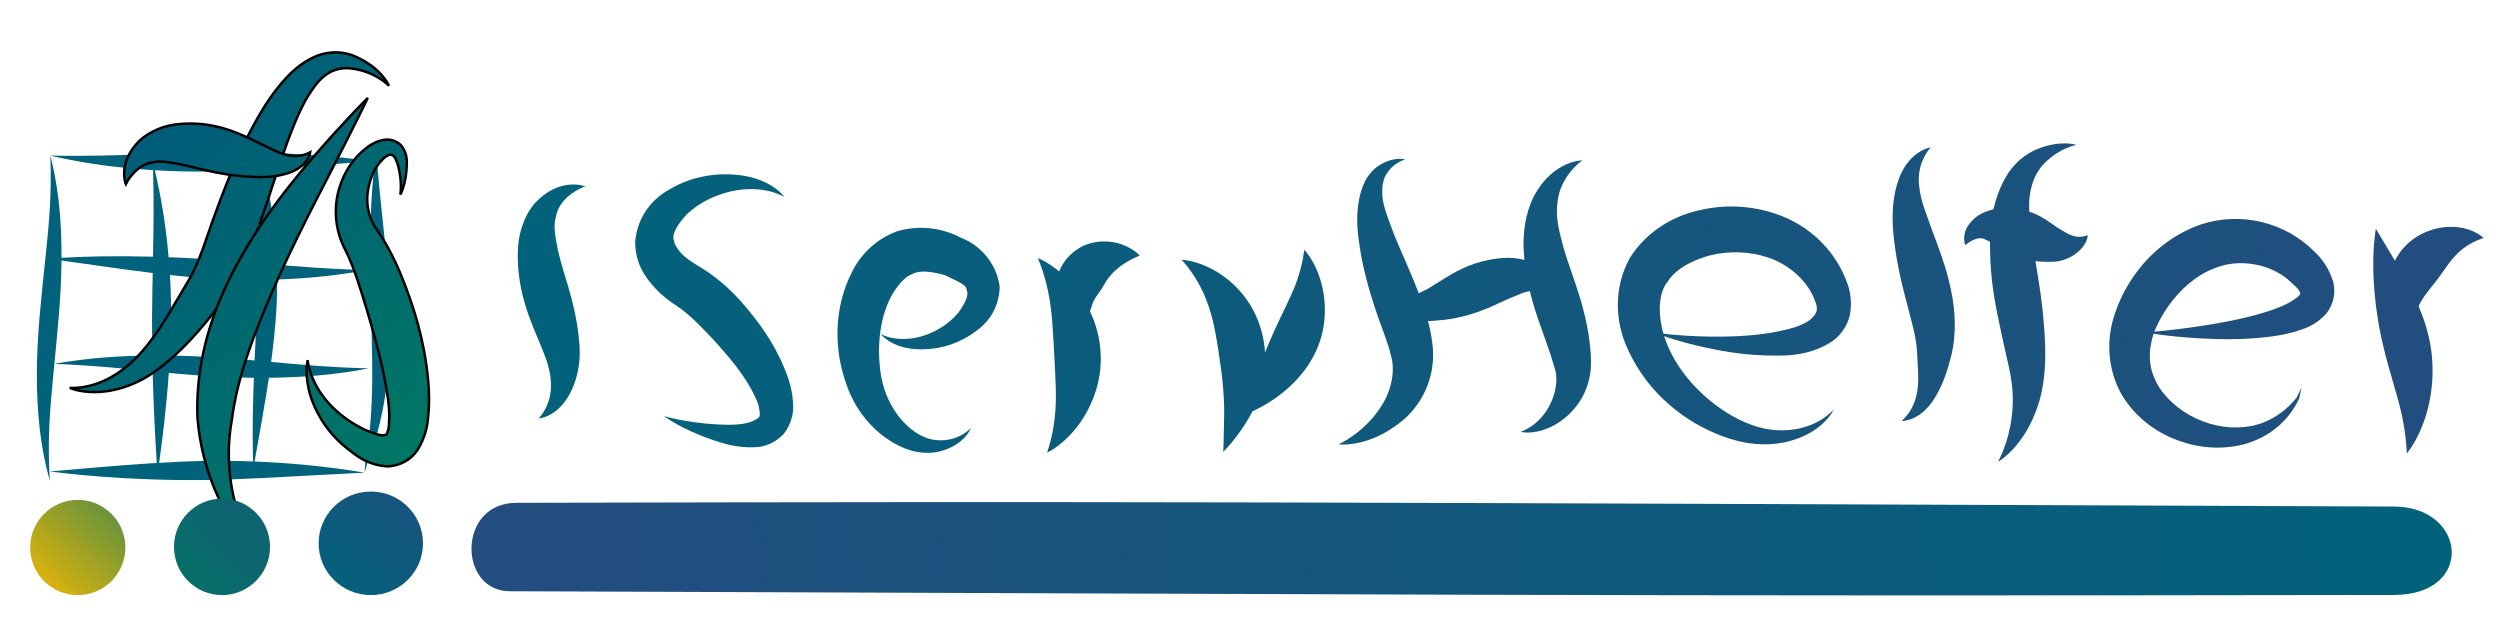
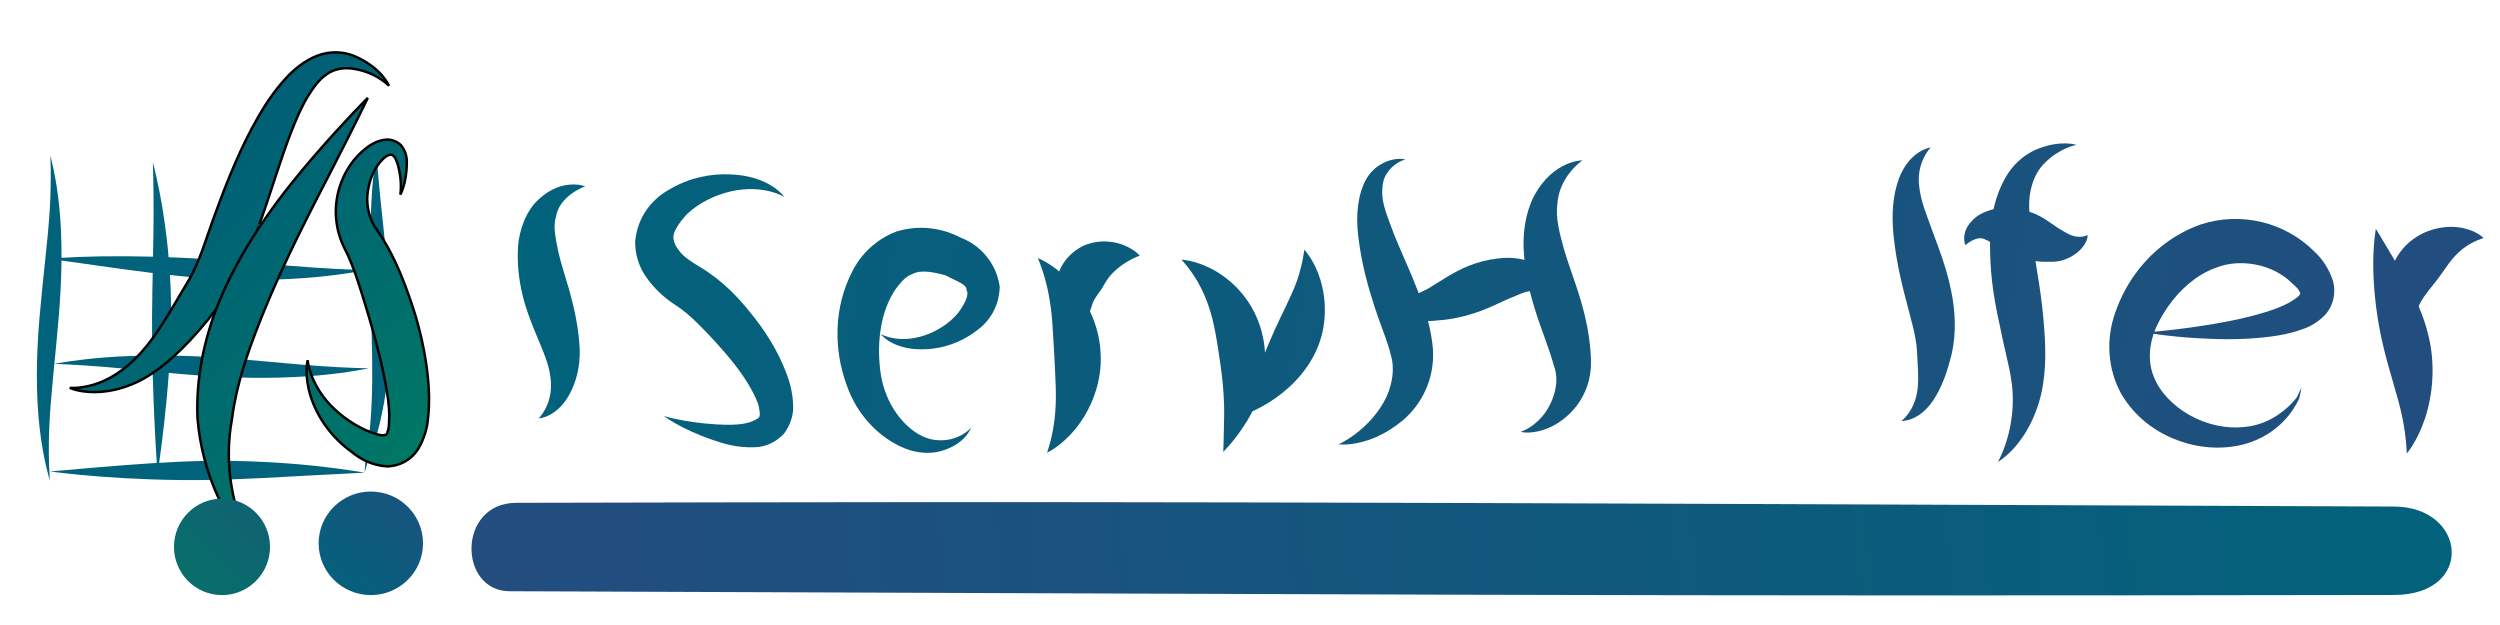
<svg xmlns="http://www.w3.org/2000/svg" xmlns:xlink="http://www.w3.org/1999/xlink" width="200mm" height="50mm" viewBox="0 0 200 50" version="1.1" id="svg8">
  <defs id="defs2">
    <linearGradient id="linearGradient7278">
      <stop style="stop-color:#fabb00;stop-opacity:1" offset="0" id="stop7274" />
      <stop style="stop-color:#007665;stop-opacity:1" offset="1" id="stop7276" />
    </linearGradient>
    <linearGradient id="linearGradient7272">
      <stop style="stop-color:#007665;stop-opacity:1" offset="0" id="stop7268" />
      <stop style="stop-color:#214e7f;stop-opacity:1" offset="1" id="stop7270" />
    </linearGradient>
    <linearGradient id="linearGradient7260">
      <stop style="stop-color:#00637b;stop-opacity:1" offset="0" id="stop7256" />
      <stop style="stop-color:#224d7f;stop-opacity:1" offset="1" id="stop7258" />
    </linearGradient>
    <linearGradient id="linearGradient7252">
      <stop style="stop-color:#244c7f;stop-opacity:1" offset="0" id="stop7248" />
      <stop style="stop-color:#00637b;stop-opacity:1" offset="1" id="stop7250" />
    </linearGradient>
    <linearGradient id="linearGradient7246">
      <stop style="stop-color:#00637b;stop-opacity:1" offset="0" id="stop7242" />
      <stop style="stop-color:#244c7f;stop-opacity:1" offset="1" id="stop7244" />
    </linearGradient>
    <linearGradient id="linearGradient7240">
      <stop style="stop-color:#00637b;stop-opacity:1" offset="0" id="stop7236" />
      <stop style="stop-color:#244c7f;stop-opacity:1" offset="1" id="stop7238" />
    </linearGradient>
    <linearGradient id="linearGradient7234">
      <stop style="stop-color:#00637b;stop-opacity:1" offset="0" id="stop7230" />
      <stop style="stop-color:#244c7f;stop-opacity:1" offset="1" id="stop7232" />
    </linearGradient>
    <linearGradient id="linearGradient7228">
      <stop style="stop-color:#00637b;stop-opacity:1" offset="0" id="stop7224" />
      <stop style="stop-color:#244c7f;stop-opacity:1" offset="1" id="stop7226" />
    </linearGradient>
    <linearGradient id="linearGradient7222">
      <stop style="stop-color:#00637b;stop-opacity:1" offset="0" id="stop7218" />
      <stop style="stop-color:#244c7f;stop-opacity:1" offset="1" id="stop7220" />
    </linearGradient>
    <linearGradient id="linearGradient7216">
      <stop style="stop-color:#00637b;stop-opacity:1" offset="0" id="stop7212" />
      <stop style="stop-color:#244c7f;stop-opacity:1" offset="1" id="stop7214" />
    </linearGradient>
    <linearGradient id="linearGradient7210">
      <stop style="stop-color:#00637b;stop-opacity:1" offset="0" id="stop7206" />
      <stop style="stop-color:#244c7f;stop-opacity:1" offset="1" id="stop7208" />
    </linearGradient>
    <linearGradient id="linearGradient7204">
      <stop style="stop-color:#00637b;stop-opacity:1" offset="0" id="stop7200" />
      <stop style="stop-color:#244c7f;stop-opacity:1" offset="1" id="stop7202" />
    </linearGradient>
    <linearGradient id="linearGradient7198">
      <stop style="stop-color:#00637b;stop-opacity:1" offset="0" id="stop7194" />
      <stop style="stop-color:#244c7f;stop-opacity:1" offset="1" id="stop7196" />
    </linearGradient>
    <linearGradient id="linearGradient7192">
      <stop style="stop-color:#00637b;stop-opacity:1" offset="0" id="stop7188" />
      <stop style="stop-color:#244c7f;stop-opacity:1" offset="1" id="stop7190" />
    </linearGradient>
    <linearGradient id="linearGradient7186">
      <stop style="stop-color:#00637b;stop-opacity:1" offset="0" id="stop7182" />
      <stop style="stop-color:#244c7f;stop-opacity:1" offset="1" id="stop7184" />
    </linearGradient>
    <linearGradient id="linearGradient7180">
      <stop style="stop-color:#00637b;stop-opacity:1" offset="0" id="stop7176" />
      <stop style="stop-color:#244c7f;stop-opacity:1" offset="1" id="stop7178" />
    </linearGradient>
    <linearGradient id="linearGradient7174">
      <stop style="stop-color:#00637b;stop-opacity:1" offset="0" id="stop7170" />
      <stop style="stop-color:#244c7f;stop-opacity:1" offset="1" id="stop7172" />
    </linearGradient>
    <linearGradient id="linearGradient7168">
      <stop style="stop-color:#00637b;stop-opacity:1" offset="0" id="stop7164" />
      <stop style="stop-color:#244c7f;stop-opacity:1" offset="1" id="stop7166" />
    </linearGradient>
    <linearGradient id="linearGradient7162">
      <stop style="stop-color:#00637b;stop-opacity:1" offset="0" id="stop7158" />
      <stop style="stop-color:#244c7f;stop-opacity:1" offset="1" id="stop7160" />
    </linearGradient>
    <linearGradient id="linearGradient7156">
      <stop style="stop-color:#00637b;stop-opacity:1" offset="0" id="stop7152" />
      <stop style="stop-color:#244c7f;stop-opacity:1" offset="1" id="stop7154" />
    </linearGradient>
    <linearGradient id="linearGradient7116">
      <stop style="stop-color:#00637b;stop-opacity:1" offset="0" id="stop7112" />
      <stop style="stop-color:#244c7f;stop-opacity:1" offset="1" id="stop7114" />
    </linearGradient>
    <linearGradient id="linearGradient4110">
      <stop style="stop-color:#00637b;stop-opacity:1" offset="0" id="stop4106" />
      <stop style="stop-color:#00637b;stop-opacity:1" offset="1" id="stop4108" />
    </linearGradient>
    <linearGradient id="linearGradient4104">
      <stop style="stop-color:#00637b;stop-opacity:1" offset="0" id="stop4100" />
      <stop style="stop-color:#00637b;stop-opacity:1" offset="1" id="stop4102" />
    </linearGradient>
    <linearGradient id="linearGradient4098">
      <stop style="stop-color:#00637b;stop-opacity:1" offset="0" id="stop4094" />
      <stop style="stop-color:#00637b;stop-opacity:1" offset="1" id="stop4096" />
    </linearGradient>
    <linearGradient id="linearGradient4092">
      <stop style="stop-color:#00637b;stop-opacity:1" offset="0" id="stop4088" />
      <stop style="stop-color:#00637b;stop-opacity:1" offset="1" id="stop4090" />
    </linearGradient>
    <linearGradient id="linearGradient4086">
      <stop style="stop-color:#00637b;stop-opacity:1" offset="0" id="stop4082" />
      <stop style="stop-color:#00637b;stop-opacity:1" offset="1" id="stop4084" />
    </linearGradient>
    <linearGradient id="linearGradient4080">
      <stop style="stop-color:#00637b;stop-opacity:1" offset="0" id="stop4076" />
      <stop style="stop-color:#00637b;stop-opacity:1" offset="1" id="stop4078" />
    </linearGradient>
    <linearGradient id="linearGradient4074">
      <stop style="stop-color:#00637b;stop-opacity:1" offset="0" id="stop4070" />
      <stop style="stop-color:#00637b;stop-opacity:1" offset="1" id="stop4072" />
    </linearGradient>
    <linearGradient id="linearGradient4052">
      <stop style="stop-color:#00637b;stop-opacity:1" offset="0" id="stop4048" />
      <stop style="stop-color:#00637b;stop-opacity:1" offset="1" id="stop4050" />
    </linearGradient>
    <linearGradient id="linearGradient4046">
      <stop style="stop-color:#005182;stop-opacity:1" offset="0" id="stop4042" />
      <stop style="stop-color:#007b61;stop-opacity:1" offset="1" id="stop4044" />
    </linearGradient>
    <linearGradient id="linearGradient4040">
      <stop style="stop-color:#005182;stop-opacity:1" offset="0" id="stop4036" />
      <stop style="stop-color:#007b61;stop-opacity:1" offset="1" id="stop4038" />
    </linearGradient>
    <linearGradient id="linearGradient4034">
      <stop style="stop-color:#005182;stop-opacity:1" offset="0" id="stop4030" />
      <stop style="stop-color:#007b61;stop-opacity:1" offset="1" id="stop4032" />
    </linearGradient>
    <linearGradient id="linearGradient3628">
      <stop style="stop-color:#005182;stop-opacity:1" offset="0" id="stop3624" />
      <stop style="stop-color:#007b61;stop-opacity:1" offset="1" id="stop3626" />
    </linearGradient>
    <linearGradient xlink:href="#linearGradient3628" id="linearGradient3630" x1="5.125" y1="125.943" x2="41.093" y2="162.911" gradientUnits="userSpaceOnUse" gradientTransform="translate(-3.368,-123.479)" />
    <linearGradient xlink:href="#linearGradient4046" id="linearGradient3632" x1="5.125" y1="125.943" x2="41.093" y2="162.911" gradientUnits="userSpaceOnUse" gradientTransform="translate(-3.368,-123.479)" />
    <linearGradient xlink:href="#linearGradient4040" id="linearGradient3634" x1="5.125" y1="125.943" x2="41.093" y2="162.911" gradientUnits="userSpaceOnUse" gradientTransform="translate(-3.368,-123.479)" />
    <linearGradient xlink:href="#linearGradient4034" id="linearGradient3636" x1="5.125" y1="125.943" x2="41.093" y2="162.911" gradientUnits="userSpaceOnUse" gradientTransform="translate(-3.368,-123.479)" />
    <linearGradient xlink:href="#linearGradient4052" id="linearGradient4054" x1="38.629" y1="130.969" x2="3.572" y2="166.423" gradientUnits="userSpaceOnUse" gradientTransform="translate(-3.368,-123.479)" />
    <linearGradient xlink:href="#linearGradient4110" id="linearGradient4056" x1="38.629" y1="130.969" x2="3.572" y2="166.423" gradientUnits="userSpaceOnUse" gradientTransform="translate(-3.368,-123.479)" />
    <linearGradient xlink:href="#linearGradient4104" id="linearGradient4058" x1="38.629" y1="130.969" x2="3.572" y2="166.423" gradientUnits="userSpaceOnUse" gradientTransform="translate(-3.368,-123.479)" />
    <linearGradient xlink:href="#linearGradient4098" id="linearGradient4060" x1="38.629" y1="130.969" x2="3.572" y2="166.423" gradientUnits="userSpaceOnUse" gradientTransform="translate(-3.368,-123.479)" />
    <linearGradient xlink:href="#linearGradient4092" id="linearGradient4062" x1="38.629" y1="130.969" x2="3.572" y2="166.423" gradientUnits="userSpaceOnUse" gradientTransform="translate(-3.368,-123.479)" />
    <linearGradient xlink:href="#linearGradient4086" id="linearGradient4064" x1="38.629" y1="130.969" x2="3.572" y2="166.423" gradientUnits="userSpaceOnUse" gradientTransform="translate(-3.368,-123.479)" />
    <linearGradient xlink:href="#linearGradient4080" id="linearGradient4066" x1="38.629" y1="130.969" x2="3.572" y2="166.423" gradientUnits="userSpaceOnUse" gradientTransform="translate(-3.368,-123.479)" />
    <linearGradient xlink:href="#linearGradient4074" id="linearGradient4068" x1="38.629" y1="130.969" x2="3.572" y2="166.423" gradientUnits="userSpaceOnUse" gradientTransform="translate(-3.368,-123.479)" />
    <filter style="color-interpolation-filters:sRGB" id="filter7080" x="-0.025" width="1.049" y="-0.331" height="1.662">
      <feGaussianBlur stdDeviation="0.261" id="feGaussianBlur7082" />
    </filter>
    <filter style="color-interpolation-filters:sRGB" id="filter7084" x="-0.317" width="1.635" y="-0.024" height="1.048">
      <feGaussianBlur stdDeviation="0.261" id="feGaussianBlur7086" />
    </filter>
    <filter style="color-interpolation-filters:sRGB" id="filter7088" x="-0.024" width="1.049" y="-0.405" height="1.81">
      <feGaussianBlur stdDeviation="0.261" id="feGaussianBlur7090" />
    </filter>
    <filter style="color-interpolation-filters:sRGB" id="filter7092" x="-0.409" width="1.817" y="-0.025" height="1.05">
      <feGaussianBlur stdDeviation="0.261" id="feGaussianBlur7094" />
    </filter>
    <filter style="color-interpolation-filters:sRGB" id="filter7096" x="-0.025" width="1.05" y="-0.35" height="1.7">
      <feGaussianBlur stdDeviation="0.261" id="feGaussianBlur7098" />
    </filter>
    <filter style="color-interpolation-filters:sRGB" id="filter7100" x="-0.319" width="1.638" y="-0.025" height="1.049">
      <feGaussianBlur stdDeviation="0.261" id="feGaussianBlur7102" />
    </filter>
    <filter style="color-interpolation-filters:sRGB" id="filter7104" x="-0.267" width="1.534" y="-0.024" height="1.049">
      <feGaussianBlur stdDeviation="0.261" id="feGaussianBlur7106" />
    </filter>
    <filter style="color-interpolation-filters:sRGB" id="filter7108" x="-0.025" width="1.05" y="-0.408" height="1.816">
      <feGaussianBlur stdDeviation="0.261" id="feGaussianBlur7110" />
    </filter>
    <linearGradient xlink:href="#linearGradient7116" id="linearGradient7118" x1="40.411" y1="134.33" x2="207.668" y2="160.335" gradientUnits="userSpaceOnUse" gradientTransform="translate(-3.368,-123.479)" />
    <linearGradient xlink:href="#linearGradient7246" id="linearGradient7120" x1="40.411" y1="134.33" x2="207.668" y2="160.335" gradientUnits="userSpaceOnUse" gradientTransform="translate(-3.368,-123.479)" />
    <linearGradient xlink:href="#linearGradient7240" id="linearGradient7122" x1="40.411" y1="134.33" x2="207.668" y2="160.335" gradientUnits="userSpaceOnUse" gradientTransform="translate(-3.368,-123.479)" />
    <linearGradient xlink:href="#linearGradient7234" id="linearGradient7124" x1="40.411" y1="134.33" x2="207.668" y2="160.335" gradientUnits="userSpaceOnUse" gradientTransform="translate(-3.368,-123.479)" />
    <linearGradient xlink:href="#linearGradient7228" id="linearGradient7126" x1="40.411" y1="134.33" x2="207.668" y2="160.335" gradientUnits="userSpaceOnUse" gradientTransform="translate(-3.368,-123.479)" />
    <linearGradient xlink:href="#linearGradient7222" id="linearGradient7128" x1="40.411" y1="134.33" x2="207.668" y2="160.335" gradientUnits="userSpaceOnUse" gradientTransform="translate(-3.368,-123.479)" />
    <linearGradient xlink:href="#linearGradient7216" id="linearGradient7130" x1="40.411" y1="134.33" x2="207.668" y2="160.335" gradientUnits="userSpaceOnUse" gradientTransform="translate(-3.368,-123.479)" />
    <linearGradient xlink:href="#linearGradient7210" id="linearGradient7132" x1="40.411" y1="134.33" x2="207.668" y2="160.335" gradientUnits="userSpaceOnUse" gradientTransform="translate(-3.368,-123.479)" />
    <linearGradient xlink:href="#linearGradient7204" id="linearGradient7134" x1="40.411" y1="134.33" x2="207.668" y2="160.335" gradientUnits="userSpaceOnUse" gradientTransform="translate(-3.368,-123.479)" />
    <linearGradient xlink:href="#linearGradient7198" id="linearGradient7136" x1="40.411" y1="134.33" x2="207.668" y2="160.335" gradientUnits="userSpaceOnUse" gradientTransform="translate(-3.368,-123.479)" />
    <linearGradient xlink:href="#linearGradient7192" id="linearGradient7138" x1="40.411" y1="134.33" x2="207.668" y2="160.335" gradientUnits="userSpaceOnUse" gradientTransform="translate(-3.368,-123.479)" />
    <linearGradient xlink:href="#linearGradient7186" id="linearGradient7140" x1="40.411" y1="134.33" x2="207.668" y2="160.335" gradientUnits="userSpaceOnUse" gradientTransform="translate(-3.368,-123.479)" />
    <linearGradient xlink:href="#linearGradient7180" id="linearGradient7142" x1="40.411" y1="134.33" x2="207.668" y2="160.335" gradientUnits="userSpaceOnUse" gradientTransform="translate(-3.368,-123.479)" />
    <linearGradient xlink:href="#linearGradient7174" id="linearGradient7144" x1="40.411" y1="134.33" x2="207.668" y2="160.335" gradientUnits="userSpaceOnUse" gradientTransform="translate(-3.368,-123.479)" />
    <linearGradient xlink:href="#linearGradient7168" id="linearGradient7146" x1="40.411" y1="134.33" x2="207.668" y2="160.335" gradientUnits="userSpaceOnUse" gradientTransform="translate(-3.368,-123.479)" />
    <linearGradient xlink:href="#linearGradient7162" id="linearGradient7148" x1="40.411" y1="134.33" x2="207.668" y2="160.335" gradientUnits="userSpaceOnUse" gradientTransform="translate(-3.368,-123.479)" />
    <linearGradient xlink:href="#linearGradient7156" id="linearGradient7150" x1="40.411" y1="134.33" x2="207.668" y2="160.335" gradientUnits="userSpaceOnUse" gradientTransform="translate(-3.368,-123.479)" />
    <linearGradient xlink:href="#linearGradient7252" id="linearGradient7254" x1="39.476" y1="176.05" x2="205.985" y2="160.896" gradientUnits="userSpaceOnUse" gradientTransform="translate(-3.368,-123.479)" />
    <linearGradient xlink:href="#linearGradient7260" id="linearGradient7262" x1="28.84" y1="171.582" x2="38.761" y2="159.808" gradientUnits="userSpaceOnUse" gradientTransform="translate(-3.368,-123.479)" />
    <linearGradient xlink:href="#linearGradient7278" id="linearGradient7264" x1="5.495" y1="171.753" x2="17.203" y2="159.338" gradientUnits="userSpaceOnUse" gradientTransform="translate(-3.368,-123.479)" />
    <linearGradient xlink:href="#linearGradient7272" id="linearGradient7266" x1="15.388" y1="173.392" x2="33.278" y2="156.131" gradientUnits="userSpaceOnUse" gradientTransform="translate(-3.368,-123.479)" />
  </defs>
  <g id="layer2" style="display:inline">
    <path style="fill:url(#linearGradient4064);fill-opacity:1;stroke:#000000;stroke-width:0;stroke-linecap:butt;stroke-linejoin:miter;stroke-miterlimit:4;stroke-dasharray:none;stroke-opacity:1;filter:url(#filter7080)" d="m 16.654,20.74 c 2.836,0.189 5.7,0.482 8.536,0.672 2.412,0.159 4.104,0.195 4.104,0.195 0,0 -1.658,0.345 -4.094,0.567 -2.547,0.233 -5.53,0.298 -8.647,0.092 -2.919,-0.193 -6.247,-0.664 -8.573,-0.993 -2.412,-0.341 -4.086,-0.576 -4.086,-0.576 0,0 1.685,-0.146 4.133,-0.187 2.528,-0.042 5.563,0.026 8.627,0.231 z" id="path1618" />
-     <path style="fill:url(#linearGradient4068);fill-opacity:1;stroke:#000000;stroke-width:0;stroke-linecap:butt;stroke-linejoin:miter;stroke-miterlimit:4;stroke-dasharray:none;stroke-opacity:1;filter:url(#filter7088)" d="m 16.852,12.193 c 3.122,-0.046 6.172,0.055 8.735,0.254 2.47,0.191 4.162,0.454 4.162,0.454 0,0 -1.708,0.119 -4.162,0.31 -2.324,0.181 -5.797,0.469 -8.713,0.51 -3.161,0.045 -6.171,-0.162 -8.736,-0.515 -2.453,-0.338 -4.114,-0.76 -4.114,-0.76 0,0 1.713,0.044 4.159,-9.33e-4 2.449,-0.045 5.64,-0.208 8.669,-0.253 z" id="path1633" />
    <path style="fill:url(#linearGradient4058);fill-opacity:1;stroke:#000000;stroke-width:0;stroke-linecap:butt;stroke-linejoin:miter;stroke-miterlimit:4;stroke-dasharray:none;stroke-opacity:1;filter:url(#filter7108)" d="m 16.572,36.871 c 3.051,-0.044 6.054,0.131 8.538,0.389 2.407,0.251 4.054,0.553 4.054,0.553 0,0 -1.673,0.079 -4.073,0.21 -2.167,0.119 -5.767,0.335 -8.497,0.376 -3.022,0.044 -6.064,-0.082 -8.532,-0.27 C 5.651,37.946 3.992,37.716 3.992,37.716 c 0,0 1.668,-0.152 4.068,-0.351 2.325,-0.192 5.617,-0.452 8.513,-0.494 z" id="path1648" />
    <path style="fill:url(#linearGradient4054);fill-opacity:1;stroke:#000000;stroke-width:0;stroke-linecap:butt;stroke-linejoin:miter;stroke-miterlimit:4;stroke-dasharray:none;stroke-opacity:1;filter:url(#filter7084)" d="m 4.684,25.523 c 0,0 -1.897e-4,0.002 -1.897e-4,0.002 -0.254,3.061 -0.65,6.279 -0.746,8.745 -0.096,2.463 0.055,4.193 0.055,4.193 0,0 -0.527,-1.656 -0.816,-4.164 -0.309,-2.68 -0.294,-5.657 -0.015,-8.903 0,0 1.839e-4,-0.002 1.839e-4,-0.002 0.255,-3.066 0.686,-6.283 0.826,-8.75 0.14,-2.463 0.037,-4.198 0.037,-4.198 0,0 0.48,1.67 0.725,4.182 0.261,2.687 0.213,5.652 -0.066,8.895 z" id="path1678" />
    <path style="fill:url(#linearGradient4056);fill-opacity:1;stroke:#000000;stroke-width:0;stroke-linecap:butt;stroke-linejoin:miter;stroke-miterlimit:4;stroke-dasharray:none;stroke-opacity:1;filter:url(#filter7092)" d="m 13.691,25.424 c -0.04,5.92 -1.092,12.487 -1.092,12.487 0,0 -0.48,-6.629 -0.436,-12.498 0.022,-2.928 0.121,-6.019 0.124,-8.393 0.003,-2.373 -0.059,-4.033 -0.059,-4.033 0,0 0.44,1.602 0.818,3.973 0.394,2.469 0.665,5.404 0.644,8.464 z" id="path1693" />
-     <path style="fill:url(#linearGradient4060);fill-opacity:1;stroke:#000000;stroke-width:0;stroke-linecap:butt;stroke-linejoin:miter;stroke-miterlimit:4;stroke-dasharray:none;stroke-opacity:1;filter:url(#filter7100)" d="m 22.109,24.782 c -0.172,3.011 -0.706,6.233 -1.121,8.626 -0.419,2.416 -0.723,4.081 -0.723,4.081 0,0 -0.077,-1.692 -0.042,-4.152 0.037,-2.547 0.177,-5.582 0.359,-8.644 0.2,-3.38 0.357,-5.69 0.3,-8.491 -0.049,-2.395 -0.26,-4.081 -0.26,-4.081 0,0 0.584,1.595 1.014,4.005 0.453,2.539 0.654,5.488 0.473,8.655 z" id="path1708" />
    <path style="fill:url(#linearGradient4066);fill-opacity:1;stroke:#000000;stroke-width:0;stroke-linecap:butt;stroke-linejoin:miter;stroke-miterlimit:4;stroke-dasharray:none;stroke-opacity:1;filter:url(#filter7096)" d="m 16.971,28.574 c 2.965,0.184 6.073,0.531 8.46,0.7 2.384,0.169 4.059,0.192 4.059,0.192 0,0 -1.637,0.358 -4.052,0.571 -2.543,0.224 -5.463,0.256 -8.561,0.065 -2.968,-0.183 -6.08,-0.551 -8.468,-0.746 -2.385,-0.195 -4.059,-0.247 -4.059,-0.247 0,0 1.642,-0.329 4.061,-0.516 2.545,-0.197 5.467,-0.21 8.561,-0.018 z" id="path1723" />
    <path style="fill:url(#linearGradient4062);fill-opacity:1;stroke:#000000;stroke-width:0;stroke-linecap:butt;stroke-linejoin:miter;stroke-miterlimit:4;stroke-dasharray:none;stroke-opacity:1;filter:url(#filter7104)" d="m 31.214,24.983 c 0.073,2.499 -0.086,4.933 -0.481,7.178 -0.394,2.242 -0.947,3.867 -1.34,4.867 l -1.87e-4,0.001 0,0 c -0.043,0.15 -0.081,0.281 -0.113,0.39 l 0,0 0,0 c -0.032,0.109 -0.057,0.197 -0.076,0.262 l 0,0 c 0,0 0,0 0,0 -0.015,0.037 -0.024,0.068 -0.03,0.09 -0.005,0.021 -0.009,0.039 -0.009,0.042 -2.52e-4,0.001 -1.9e-4,0.001 -1.9e-4,0.001 0,0 -6e-5,3.39e-4 1.83e-4,-0.001 4.97e-4,-0.003 0.004,-0.021 0.006,-0.043 0.002,-0.022 0.005,-0.054 0.004,-0.094 0,0 0,0 0,0 l 0,0 c 0.005,-0.067 0.012,-0.159 0.02,-0.272 l 0,-1e-6 0,0 c 0.009,-0.115 0.02,-0.253 0.033,-0.413 l 0,0 0,-1e-6 c 0.192,-1.079 0.42,-2.663 0.509,-4.908 0.094,-2.342 0.015,-4.455 -0.051,-7.055 3.2e-5,0.001 -0.009,-0.382 -0.009,-0.38 -0.083,-3.15 -0.105,-5.95 0.037,-8.528 0.132,-2.402 0.394,-4.029 0.394,-4.029 0,0 0.104,1.645 0.346,4.012 0.22,2.153 0.648,5.696 0.749,8.498 0.005,0.128 0.009,0.256 0.013,0.384 z" id="path1738" />
  </g>
  <g id="layer1" style="display:inline;mix-blend-mode:normal">
    <path style="fill:url(#linearGradient3632);fill-opacity:1;stroke:#000000;stroke-width:0.2;stroke-linecap:butt;stroke-linejoin:miter;stroke-miterlimit:4;stroke-dasharray:none;stroke-opacity:1" d="m 20.656,18.212 c -0.695,1.968 -1.529,4.133 -2.985,6.062 -1.632,2.104 -3.175,3.911 -5.103,5.32 -1.859,1.388 -3.752,1.781 -5.035,1.773 -1.28,-0.008 -1.95,-0.342 -1.95,-0.342 0,0 0.748,0.09 1.873,-0.239 1.174,-0.344 2.543,-1.13 3.849,-2.596 1.439,-1.632 2.339,-3.353 3.755,-5.705 0.935,-1.561 1.443,-3.465 2.201,-5.504 0.031,-0.084 0.063,-0.168 0.095,-0.252 0.918,-2.49 1.939,-5.014 3.298,-7.369 0.628,-1.094 1.323,-2.116 2.148,-3.02 0.73,-0.822 1.603,-1.499 2.59,-1.888 0,0 2e-6,0 2e-6,0 1.093,-0.411 2.157,-0.294 2.95,0.031 0,0 1e-6,6e-7 1e-6,6e-7 2.184,0.935 2.771,2.376 2.771,2.376 0,0 -1.079,-1.167 -3.05,-1.385 0,2e-7 -10e-7,-10e-8 -10e-7,-10e-8 -0.632,-0.076 -1.366,0.058 -1.931,0.47 10e-7,3e-7 0,5e-7 0,5e-7 -0.589,0.393 -1.035,1.009 -1.516,1.778 -0.52,0.864 -0.925,1.817 -1.348,2.901 -0.885,2.284 -1.615,4.84 -2.526,7.346 0.005,-0.014 -0.091,0.258 -0.086,0.243 z" id="path1042" />
-     <path style="fill:url(#linearGradient3634);fill-opacity:1;stroke:#000000;stroke-width:0.2;stroke-linecap:butt;stroke-linejoin:miter;stroke-miterlimit:4;stroke-dasharray:none;stroke-opacity:1" d="m 17.215,10.098 c 1.369,0.295 2.585,0.883 3.639,1.407 0.823,0.383 1.277,0.667 1.923,0.853 1.171,0.363 2.035,-0.172 2.035,-0.172 0,0 -0.136,1.221 -1.96,1.722 -0.817,0.24 -1.714,0.294 -2.641,0.243 -1.322,-0.049 -2.638,-0.273 -3.78,-0.537 -0.721,-0.167 -1.407,-0.356 -2.078,-0.484 -0.844,-0.139 -1.495,-0.299 -2.125,-0.143 -1.407,0.172 -2.163,1.733 -2.163,1.733 0,0 -0.692,-1.65 1.071,-3.443 0.865,-0.793 2.08,-1.29 3.319,-1.361 0.953,-0.077 1.895,-0.004 2.76,0.182 z" id="path1057" />
    <path style="fill:url(#linearGradient3636);fill-opacity:1;stroke:#000000;stroke-width:0.2;stroke-linecap:butt;stroke-linejoin:miter;stroke-miterlimit:4;stroke-dasharray:none;stroke-opacity:1" d="m 20.847,25.568 c -1.075,2.694 -1.95,5.273 -2.291,7.961 0,0 0,10e-7 0,10e-7 -0.678,3.689 0.132,6.814 0.935,8.82 0.84,0.387 1.397,0.681 1.422,0.694 0,0 0,0 0,0 5.09e-4,3.79e-4 4.32e-4,3.23e-4 4.32e-4,3.23e-4 0,0 9.5e-5,0 -5.4e-4,1.2e-5 0,0 0,0 0,0 -0.028,-0.004 -0.617,-0.078 -1.729,-0.318 -1.157,-1.533 -3.031,-4.842 -3.385,-9.298 0,-10e-7 0,-10e-7 -10e-7,-2e-6 -0.126,-3.099 0.505,-6.263 1.699,-9.207 0.074,-0.184 0.151,-0.366 0.23,-0.548 1.945,-4.502 4.949,-8.348 7.426,-11.206 2.449,-2.824 4.27,-4.633 4.27,-4.633 0,0 -1.116,2.316 -2.819,5.617 -1.785,3.459 -3.829,7.372 -5.556,11.616 -0.068,0.167 -0.135,0.335 -0.202,0.501 z" id="path1072" />
    <path style="opacity:1;fill:url(#linearGradient3630);fill-opacity:1;stroke:#000000;stroke-width:0.2;stroke-linecap:butt;stroke-linejoin:miter;stroke-miterlimit:4;stroke-dasharray:none;stroke-opacity:1" d="m 33.437,25.954 c 0.383,1.404 0.662,2.863 0.803,4.352 0.097,0.988 0.125,2.021 0.007,3.077 -0.055,0.781 -0.284,1.701 -0.83,2.59 -0.555,0.835 -1.452,1.307 -2.432,1.341 -1.286,-0.084 -2.201,-0.63 -2.828,-1.146 -2.167,-1.555 -3.149,-3.629 -3.465,-5.062 -0.319,-1.449 -0.075,-2.289 -0.075,-2.289 0,0 0.047,0.878 0.693,2.063 0.664,1.219 1.942,2.588 3.913,3.518 0.669,0.263 1.297,0.536 1.65,0.381 0.049,-0.012 0.14,-0.157 0.13,-0.24 0.142,-0.268 0.115,-0.732 0.141,-1.338 -0.011,-0.77 -0.134,-1.575 -0.287,-2.438 -0.235,-1.296 -0.55,-2.575 -0.901,-3.857 -0.198,-0.724 -0.408,-1.45 -0.628,-2.186 -0.537,-1.741 -0.995,-3.333 -1.717,-4.76 -0.852,-1.633 -0.922,-3.413 -0.467,-4.91 0.405,-1.364 1.204,-2.48 2.168,-3.215 0.386,-0.312 0.871,-0.555 1.41,-0.647 0.515,-0.089 1.019,0.094 1.37,0.447 0.433,0.545 0.476,1.126 0.451,1.533 -0.042,1.582 -0.52,2.397 -0.52,2.397 0,0 0.188,-0.946 -0.177,-2.322 -0.105,-0.343 -0.241,-0.754 -0.476,-0.845 -0.076,-0.051 -0.239,-0.015 -0.353,0.043 -0.214,0.085 -0.4,0.295 -0.635,0.556 -0.549,0.66 -0.879,1.553 -0.988,2.545 -0.091,1.002 0.176,2.09 0.782,2.871 1.126,1.635 1.892,3.427 2.516,5.195 0.279,0.772 0.53,1.555 0.746,2.347 z" id="path1087" />
    <path style="fill:url(#linearGradient7118);fill-opacity:1;stroke:#000000;stroke-width:0;stroke-linecap:butt;stroke-linejoin:miter;stroke-miterlimit:4;stroke-dasharray:none;stroke-opacity:1" d="m 45.494,23.05 c 0.381,1.324 0.723,2.803 0.845,4.325 0.144,1.402 -0.096,2.709 -0.573,3.755 -1.022,2.276 -2.673,2.345 -2.673,2.345 0,0 1.043,-1.02 0.984,-2.754 -0.018,-0.868 -0.263,-1.729 -0.654,-2.686 -0.486,-1.192 -1.102,-2.538 -1.501,-3.977 -0.32,-1.157 -0.518,-2.427 -0.499,-3.729 -0.018,-1.473 0.443,-2.955 1.326,-4.037 2.027,-2.204 4.076,-1.386 4.076,-1.386 0,0 -2.05,0.69 -2.349,2.432 -0.239,0.781 -0.038,1.617 0.167,2.711 0.222,0.997 0.538,1.915 0.851,2.999 z" id="path1102" />
    <path style="fill:url(#linearGradient7120);fill-opacity:1;stroke:#000000;stroke-width:0;stroke-linecap:butt;stroke-linejoin:miter;stroke-miterlimit:4;stroke-dasharray:none;stroke-opacity:1" d="m 58.389,23.194 c 0.568,0.545 1.078,1.119 1.547,1.701 1.215,1.458 2.27,3.106 2.963,4.934 0.293,0.744 0.512,1.591 0.547,2.505 0.063,0.767 -0.175,1.629 -0.742,2.378 -0.768,0.795 -1.644,1.063 -2.366,1.067 -1.303,0.055 -2.441,-0.275 -3.298,-0.576 -2.575,-0.877 -3.93,-1.918 -3.93,-1.918 0,0 1.633,0.509 4.182,0.665 0.864,0.046 1.911,0.082 2.739,-0.185 0.403,-0.167 0.763,-0.333 0.734,-0.515 0.062,-0.085 -0.011,-0.341 -0.048,-0.663 -0.091,-0.451 -0.339,-0.925 -0.635,-1.481 -0.744,-1.342 -1.769,-2.563 -2.906,-3.82 -0.469,-0.5 -0.92,-0.98 -1.371,-1.421 -0.553,-0.541 -1.111,-1.031 -1.705,-1.42 -0.897,-0.565 -1.782,-1.345 -2.475,-2.382 -0.525,-0.778 -0.824,-1.742 -0.811,-2.773 0.208,-2.065 1.447,-3.418 2.703,-4.112 1.682,-1.013 3.445,-1.289 4.865,-1.228 0,0 10e-7,0 10e-7,0 3.22,0.103 4.366,1.808 4.366,1.808 0,0 -1.62,-1.035 -4.256,-0.454 0,0 -10e-7,0 -10e-7,0 -1.193,0.275 -2.513,0.854 -3.538,1.831 -0.659,0.712 -1.267,1.579 -1.035,2.123 0.027,0.26 0.223,0.564 0.459,0.864 0.362,0.458 0.953,0.836 1.628,1.244 0.898,0.534 1.688,1.163 2.384,1.83 z" id="path1117" />
    <path style="fill:url(#linearGradient7122);fill-opacity:1;stroke:#000000;stroke-width:0;stroke-linecap:butt;stroke-linejoin:miter;stroke-miterlimit:4;stroke-dasharray:none;stroke-opacity:1" d="m 71.865,22.845 c -0.141,0.18 -0.278,0.378 -0.408,0.583 -1.096,1.829 -1.337,4.315 -0.98,6.599 0.311,1.802 1.225,3.356 2.435,4.316 0,0 0,0 0,0 0.688,0.542 1.404,0.842 2.096,0.871 1.724,0.12 2.67,-0.983 2.67,-0.983 0,0 -0.464,1.381 -2.571,1.899 -0.877,0.197 -1.959,0.114 -3.026,-0.391 0,-1e-6 -2e-6,-1e-6 -2e-6,-1e-6 -1.781,-0.823 -3.528,-2.524 -4.361,-4.97 -1.002,-2.756 -1.075,-6.132 0.504,-9.133 0.201,-0.392 0.444,-0.769 0.73,-1.121 0.682,-0.843 1.609,-1.554 2.749,-1.992 1.931,-0.589 3.77,-0.247 5.189,0.508 1.473,0.549 2.813,1.973 3.086,3.901 -0.044,1.743 -0.963,2.912 -1.923,3.573 -1.299,0.98 -2.718,1.361 -3.88,1.427 -2.708,0.178 -3.725,-1.214 -3.725,-1.214 0,0 1.384,0.826 3.523,0.112 0.94,-0.32 1.95,-0.916 2.702,-1.825 0.464,-0.647 0.896,-1.413 0.645,-1.812 0.04,-0.442 -0.832,-0.717 -1.707,-1.173 -1.021,-0.289 -2.032,-0.444 -2.641,-0.089 -0.399,0.135 -0.769,0.482 -1.106,0.913 z" id="path1132" />
    <path style="fill:url(#linearGradient7126);fill-opacity:1;stroke:#000000;stroke-width:0;stroke-linecap:butt;stroke-linejoin:miter;stroke-miterlimit:4;stroke-dasharray:none;stroke-opacity:1" d="m 88.047,28.21 c 0,0 2.09e-4,0.004 2.09e-4,0.004 0.153,2.404 -0.805,4.613 -1.999,6.082 -1.159,1.426 -2.285,1.919 -2.285,1.919 0,0 0.425,-1.15 0.602,-2.677 0.207,-1.776 0.061,-3.187 -0.022,-5.121 0,10e-7 -2.16e-4,-0.003 -2.15e-4,-0.003 -0.127,-1.964 -0.13,-3.346 -0.502,-5.13 -0.316,-1.517 -0.814,-2.637 -0.814,-2.637 0,0 1.153,0.421 2.427,1.734 1.312,1.351 2.478,3.437 2.592,5.829 z" id="path1177" />
    <path style="fill:url(#linearGradient7124);fill-opacity:1;stroke:#000000;stroke-width:0;stroke-linecap:butt;stroke-linejoin:miter;stroke-miterlimit:4;stroke-dasharray:none;stroke-opacity:1" d="m 88.174,23.043 c -0.197,0.314 -0.495,0.651 -0.718,1.098 0,0 0,0 0,0 -0.485,1.35 -0.887,2.853 -0.887,2.853 0,0 -1.259,-0.905 -1.925,-2.682 0,0 0,0 0,0 -0.32,-1.043 -0.218,-2.264 0.439,-3.269 0.4,-0.611 0.983,-1.102 1.662,-1.416 0,0 0,0 10e-7,0 1.33,-0.533 2.541,-0.299 3.319,0.053 0.776,0.351 1.115,0.766 1.115,0.766 0,0 -0.507,0.181 -1.101,0.549 -0.632,0.392 -1.179,0.887 -1.547,1.442 0,0 0,0 0,0 -0.137,0.204 -0.235,0.411 -0.357,0.606 z" id="path1192" />
    <path style="fill:url(#linearGradient7128);fill-opacity:1;stroke:#000000;stroke-width:0;stroke-linecap:butt;stroke-linejoin:miter;stroke-miterlimit:4;stroke-dasharray:none;stroke-opacity:1" d="m 101.113,27.379 c 0.38,2.413 -0.367,4.686 -1.346,6.296 -0.969,1.577 -1.906,2.473 -1.906,2.473 0,0 0.051,-1.301 0.074,-3.025 0.005,-1.809 -0.192,-3.336 -0.479,-5.169 -0.067,-0.428 -0.134,-0.849 -0.215,-1.281 -0.277,-1.544 -0.72,-2.889 -1.406,-4.091 -0.635,-1.113 -1.316,-1.802 -1.316,-1.802 0,0 0.968,0.006 2.323,0.686 1.382,0.694 2.968,2.06 3.797,4.177 0.221,0.565 0.381,1.148 0.473,1.736 z" id="path1252" />
    <path style="fill:url(#linearGradient7130);fill-opacity:1;stroke:#000000;stroke-width:0;stroke-linecap:butt;stroke-linejoin:miter;stroke-miterlimit:4;stroke-dasharray:none;stroke-opacity:1" d="m 105.27,28.111 c -0.867,1.876 -2.404,3.25 -3.787,4.104 -1.353,0.836 -2.42,1.126 -2.42,1.126 0,0 0.462,-1.007 1.024,-2.351 0.562,-1.343 1.16,-2.993 1.811,-4.426 1e-5,-2.5e-5 0.009,-0.019 0.009,-0.02 0.619,-1.404 1.432,-2.867 1.878,-4.167 0.443,-1.295 0.557,-2.399 0.557,-2.399 0,0 0.786,0.788 1.28,2.372 0.508,1.631 0.568,3.799 -0.341,5.736 -0.004,0.008 -0.008,0.016 -0.011,0.025 z" id="path1282" />
    <path style="fill:url(#linearGradient7134);fill-opacity:1;stroke:#000000;stroke-width:0;stroke-linecap:butt;stroke-linejoin:miter;stroke-miterlimit:4;stroke-dasharray:none;stroke-opacity:1" d="m 113.768,24.175 c 0.397,1.108 0.746,2.36 0.864,3.721 0.174,2.487 -0.978,4.517 -2.389,5.715 -2.719,2.274 -5.163,1.936 -5.163,1.936 0,0 2.206,-0.953 3.593,-3.326 0.661,-1.14 0.961,-2.62 0.591,-3.826 -0.222,-0.936 -0.619,-1.896 -1,-2.971 -0.095,-0.267 -0.189,-0.543 -0.279,-0.826 0,0 0,-1e-6 0,-1e-6 -0.538,-1.633 -1.004,-3.345 -1.242,-5.094 -0.274,-1.682 -0.243,-3.327 0.335,-4.733 0,0 0,-1e-6 0,-1e-6 0.297,-0.72 0.792,-1.255 1.29,-1.569 1.221,-0.73 2.058,-0.439 2.058,-0.439 0,0 -0.88,0.191 -1.469,1.099 -0.236,0.344 -0.363,0.785 -0.376,1.293 0,10e-7 0,10e-7 0,10e-7 -0.062,1.143 0.397,2.096 0.955,3.63 0.579,1.436 1.309,2.958 1.926,4.579 0,10e-7 0,10e-7 0,10e-7 0.104,0.264 0.207,0.534 0.306,0.812 z" id="path1301" />
    <path style="fill:url(#linearGradient7136);fill-opacity:1;stroke:#000000;stroke-width:0;stroke-linecap:butt;stroke-linejoin:miter;stroke-miterlimit:4;stroke-dasharray:none;stroke-opacity:1" d="m 126.328,23.594 c 0.508,1.634 0.912,3.435 0.954,5.29 0,0 0,1e-6 0,1e-6 0.049,2.944 -1.911,4.683 -3.271,5.295 -1.44,0.648 -2.363,0.366 -2.363,0.366 0,0 0.915,-0.266 1.739,-1.239 0.802,-0.946 1.462,-2.653 0.931,-4.028 0,-1e-6 0,-1e-6 0,-1e-6 -0.392,-1.436 -1.034,-2.947 -1.542,-4.581 -0.405,-1.305 -0.734,-2.732 -0.848,-4.214 -0.16,-1.714 0.087,-3.409 0.794,-4.806 1.548,-2.87 3.87,-2.848 3.87,-2.848 0,0 -1.846,1.239 -2.004,3.482 -0.142,1.118 0.146,2.217 0.527,3.621 0.342,1.165 0.814,2.378 1.212,3.662 z" id="path1316" />
    <path style="fill:url(#linearGradient7132);fill-opacity:1;stroke:#000000;stroke-width:0;stroke-linecap:butt;stroke-linejoin:miter;stroke-miterlimit:4;stroke-dasharray:none;stroke-opacity:1" d="m 118.894,24.704 c -1.142,0.468 -2.536,0.859 -3.958,0.933 0,0 0,0 0,0 -1.427,0.217 -2.676,-0.4 -3.276,-0.971 -0.612,-0.583 -0.637,-1.079 -0.637,-1.079 0,0 0.401,0.295 1.009,0.293 0.723,-0.002 1.323,-0.355 2.211,-0.787 0,0 0,0 0,0 0.899,-0.536 2.007,-1.331 3.26,-1.831 0.685,-0.273 1.459,-0.48 2.275,-0.578 1.16,-0.173 2.421,0.028 3.431,0.588 2.072,1.29 1.711,2.983 1.711,2.983 0,0 -1.098,-1.237 -2.366,-0.978 -0.631,0.033 -1.168,0.356 -1.971,0.67 -0.535,0.235 -1.088,0.511 -1.69,0.758 z" id="path1331" />
-     <path style="fill:url(#linearGradient7138);fill-opacity:1;stroke:#000000;stroke-width:0;stroke-linecap:butt;stroke-linejoin:miter;stroke-miterlimit:4;stroke-dasharray:none;stroke-opacity:1" d="m 136.383,20.554 c -1.226,0.395 -2.369,1.026 -2.953,1.954 0,0 0,10e-7 0,10e-7 -0.823,0.986 -0.776,2.739 -0.332,4.291 0.9,2.857 3.158,5.128 5.438,6.453 1.417,0.804 2.764,1.191 4.023,1.174 2.816,-0.007 4.145,-1.686 4.145,-1.686 0,0 -0.845,2.007 -4.035,2.666 -1.42,0.282 -3.118,0.161 -4.893,-0.518 -2.83,-1.049 -5.921,-3.309 -7.561,-6.966 -0.993,-2.132 -1.179,-4.875 0.204,-7.34 0,-1e-6 0,-2e-6 0,-3e-6 1.185,-1.838 2.981,-3.037 4.873,-3.595 0.216,-0.064 0.434,-0.119 0.653,-0.167 0,0 0,0 0,0 2.265,-0.539 4.681,-0.354 6.845,0.566 2.338,0.997 4.117,2.899 4.944,5.152 0.315,0.769 0.447,1.727 0.239,2.742 0,0 0,3e-6 0,3e-6 -0.242,0.886 -0.755,1.57 -1.387,2.015 -1.608,1.067 -3.34,1.181 -4.662,1.15 0,0 0,0 0,0 -2.046,0.009 -3.926,-0.308 -5.337,-0.608 -2.716,-0.574 -4.249,-1.245 -4.249,-1.245 0,0 1.646,0.289 4.353,0.334 1.408,0.021 3.253,-0.009 5.081,-0.322 0,-10e-7 0,-10e-7 0,-10e-7 1.231,-0.244 2.611,-0.505 3.268,-1.245 0.186,-0.208 0.324,-0.449 0.3,-0.621 0,0 0,-10e-7 0,-10e-7 0.052,-0.251 -0.118,-0.623 -0.31,-1.085 -0.672,-1.388 -2.009,-2.505 -3.519,-3.03 -1.487,-0.525 -3.169,-0.566 -4.702,-0.197 0,1e-6 0,1e-6 0,1e-6 -0.143,0.039 -0.286,0.082 -0.426,0.127 z" id="path1346" />
    <path style="fill:url(#linearGradient7140);fill-opacity:1;stroke:#000000;stroke-width:0;stroke-linecap:butt;stroke-linejoin:miter;stroke-miterlimit:4;stroke-dasharray:none;stroke-opacity:1" d="m 155.895,22.388 c 0.073,0.289 0.139,0.585 0.199,0.886 0,0 0,0 0,1e-6 0.336,1.609 0.421,3.369 0.036,5.067 -0.305,1.22 -0.658,2.313 -1.228,3.289 0,0 0,0 0,0 -1.203,2.145 -2.785,2.046 -2.785,2.046 0,0 1.089,-0.797 1.293,-2.58 0,0 0,-10e-7 0,-10e-7 0.108,-0.961 0.002,-1.745 -0.052,-3.04 -0.085,-1.268 -0.482,-2.479 -0.853,-3.963 0,0 0,-10e-7 0,-10e-7 -0.07,-0.265 -0.14,-0.533 -0.207,-0.801 -0.307,-1.221 -0.59,-2.554 -0.751,-3.902 0,0 0,-10e-7 0,-10e-7 -0.217,-1.636 -0.205,-3.217 0.215,-4.646 0.793,-2.708 2.693,-2.952 2.693,-2.952 0,0 -1.187,1.214 -0.914,3.156 0.131,1.207 0.574,2.179 1.113,3.704 0,1e-6 0,1e-6 0,1e-6 0.437,1.169 0.91,2.42 1.24,3.735 z" id="path1376" />
    <path style="fill:url(#linearGradient7144);fill-opacity:1;stroke:#000000;stroke-width:0;stroke-linecap:butt;stroke-linejoin:miter;stroke-miterlimit:4;stroke-dasharray:none;stroke-opacity:1" d="m 163.151,22.85 c 0.157,1.047 0.292,2.147 0.372,3.26 0,1e-6 0,1e-6 0,2e-6 0.181,2.153 0.165,4.251 -0.445,6.212 -1.1,3.454 -3.244,4.627 -3.244,4.627 0,0 1.187,-2.008 1.193,-4.977 0.004,-1.73 -0.475,-3.169 -0.927,-5.368 0,-1e-6 -1e-5,-1e-6 -1e-5,-1e-6 -0.231,-1.043 -0.457,-2.116 -0.619,-3.208 -0.165,-1.111 -0.268,-2.271 -0.275,-3.449 -0.07,-2.165 0.319,-4.365 1.466,-6.118 0.632,-0.936 1.462,-1.541 2.242,-1.876 0,0 0,0 0,0 1.94,-0.803 3.201,-0.362 3.201,-0.362 0,0 -1.332,0.234 -2.522,1.433 0,10e-7 0,10e-7 0,10e-7 -0.457,0.451 -0.831,1.059 -1.024,1.761 -0.451,1.428 -0.16,2.907 0.079,4.907 0.161,1.075 0.342,2.082 0.503,3.156 z" id="path1391" />
    <path style="fill:url(#linearGradient7142);fill-opacity:1;stroke:#000000;stroke-width:0;stroke-linecap:butt;stroke-linejoin:miter;stroke-miterlimit:4;stroke-dasharray:none;stroke-opacity:1" d="m 162.622,17.034 c 0.809,0.316 1.42,0.804 1.951,1.16 0,0 0,0 0,0 0.573,0.343 0.999,0.665 1.579,0.739 0.491,0.062 0.864,-0.124 0.864,-0.124 0,0 0.031,0.416 -0.416,0.976 -0.436,0.547 -1.399,1.21 -2.602,1.156 0,-1e-6 0,-1e-6 0,0 -0.998,0.044 -2.004,-0.152 -2.743,-0.446 -0.48,-0.192 -0.882,-0.434 -1.247,-0.646 -0.485,-0.23 -0.802,-0.559 -1.14,-0.662 -0.679,-0.448 -1.641,0.425 -1.641,0.425 0,0 -0.547,-1.22 0.987,-2.348 0.75,-0.479 1.722,-0.701 2.564,-0.615 0.677,0.038 1.316,0.181 1.842,0.387 z" id="path1406" />
    <path style="fill:url(#linearGradient7146);fill-opacity:1;stroke:#000000;stroke-width:0;stroke-linecap:butt;stroke-linejoin:miter;stroke-miterlimit:4;stroke-dasharray:none;stroke-opacity:1" d="m 175.601,22.305 c -1.317,0.943 -2.429,2.366 -3.139,3.943 -0.548,1.263 -0.656,2.755 -0.139,3.931 l 0,0 c 0.495,1.257 1.596,2.308 2.792,3.003 l 0,0 c 1.45,0.819 3.004,1.125 4.382,0.982 l 0,0 c 2.192,-0.177 3.644,-1.601 4.242,-2.362 l 0,0 c 0.006,-0.013 0.013,-0.027 0.018,-0.039 4.7e-4,-9.87e-4 0.04,-0.085 0.041,-0.086 l 0,0 c 0.048,-0.101 0.091,-0.191 0.129,-0.27 l 0,0 c 0.054,-0.113 0.098,-0.203 0.129,-0.269 l 0,0 c 0.004,-0.009 0.041,-0.084 0.045,-0.092 l 0,0 c 0,0 0,0 0,0 0.013,-0.02 0.019,-0.039 0.02,-0.042 0,0 0,0 0,0 4.2e-4,-0.001 3.2e-4,-9.05e-4 3.2e-4,-9.05e-4 0,0 5e-5,-1.54e-4 -3e-4,9.12e-4 0,0 0,0 0,0 -8.1e-4,0.003 -0.007,0.022 -0.009,0.046 0,0 0,0 0,0 l 0,0 c 0.002,-0.01 -0.023,0.11 -0.021,0.1 l 0,0 c -0.015,0.072 -0.036,0.17 -0.061,0.292 l 0,0 c -0.018,0.086 -0.039,0.183 -0.062,0.292 l 0,0 c -0.008,0.034 -0.016,0.07 -0.025,0.107 -0.003,0.013 -0.008,0.036 -0.011,0.049 l -3.1e-4,9.09e-4 c -0.44,0.943 -1.58,2.768 -4.162,3.58 l 0,0 c -1.594,0.477 -3.582,0.5 -5.583,-0.257 l 0,0 c -1.687,-0.62 -3.383,-1.822 -4.485,-3.701 l 0,0 c -1.079,-1.954 -1.258,-4.346 -0.476,-6.519 0.775,-2.261 2.248,-4.298 4.244,-5.701 0.783,-0.551 1.65,-1.005 2.586,-1.335 3.27,-1.071 6.773,-0.14 9.046,2.121 0.608,0.547 1.229,1.372 1.562,2.484 0,0 0,4e-6 0,4e-6 0.216,0.922 -0.006,1.825 -0.564,2.53 -0.644,0.705 -1.355,1.074 -1.968,1.266 -0.862,0.309 -1.706,0.468 -2.473,0.567 -2.104,0.278 -4.116,0.227 -5.604,0.145 -2.767,-0.149 -4.428,-0.48 -4.428,-0.48 0,0 1.69,-0.095 4.381,-0.501 1.44,-0.219 3.39,-0.547 5.227,-1.12 0.676,-0.213 1.357,-0.456 1.942,-0.783 0.418,-0.261 0.772,-0.475 0.843,-0.697 0.011,-0.033 -0.011,-0.148 -0.061,-0.146 0,0 0,0 0,0 -0.065,-0.268 -0.469,-0.549 -0.947,-1.006 -1.544,-1.272 -3.922,-1.641 -5.736,-0.92 -0.594,0.209 -1.155,0.513 -1.675,0.886 z" id="path1421" />
    <path style="fill:url(#linearGradient7148);fill-opacity:1;stroke:#000000;stroke-width:0;stroke-linecap:butt;stroke-linejoin:miter;stroke-miterlimit:4;stroke-dasharray:none;stroke-opacity:1" d="m 194.254,26.761 c 0.002,0.01 0.005,0.02 0.007,0.03 0.588,2.334 0.372,4.768 -0.256,6.671 -0.605,1.834 -1.464,2.819 -1.464,2.819 0,0 -0.026,-1.306 -0.368,-2.954 -0.344,-1.658 -1.062,-3.681 -1.518,-5.667 1e-5,3.3e-5 -0.007,-0.028 -0.007,-0.028 -0.491,-2.029 -0.761,-4.295 -0.787,-6.188 -0.026,-1.856 0.207,-3.138 0.207,-3.138 0,0 0.679,1.11 1.58,2.646 0.888,1.514 2.072,3.607 2.605,5.807 z" id="path1436" />
    <path style="fill:url(#linearGradient7150);fill-opacity:1;stroke:#000000;stroke-width:0;stroke-linecap:butt;stroke-linejoin:miter;stroke-miterlimit:4;stroke-dasharray:none;stroke-opacity:1" d="m 195.017,22.322 c -0.465,0.619 -0.961,1.138 -1.377,1.871 0,1e-6 0,1e-6 0,1e-6 -0.726,1.497 -1.5,2.734 -1.5,2.734 0,0 -0.69,-1.275 -1.033,-3.02 0,0 0,0 0,0 -0.18,-1.269 0.109,-2.708 0.974,-3.829 1.2,-1.556 3.11,-2.066 4.542,-1.899 1.413,0.164 2.066,0.864 2.066,0.864 0,0 -0.908,0.255 -1.689,0.88 -0.899,0.718 -1.32,1.518 -1.982,2.4 z" id="path1451" />
  </g>
  <g id="layer3">
-     <circle style="fill:url(#linearGradient7264);fill-opacity:1;stroke-width:0.265" id="path1771" cx="6.221" cy="43.799" r="3.809" />
    <ellipse style="fill:url(#linearGradient7266);fill-opacity:1;stroke-width:0.265" id="path1775" cx="17.76" cy="43.749" rx="3.842" ry="3.859" />
    <ellipse style="fill:url(#linearGradient7262);fill-opacity:1;stroke-width:0.269" id="path1777" cx="29.666" cy="43.465" rx="4.176" ry="4.142" />
    <path id="rect3599" style="fill:url(#linearGradient7254);fill-opacity:1;stroke-width:0.265" d="m 41.297,40.226 c 48.311,-0.119 61.136,-0.058 150.229,0.298 5.819,0.023 6.473,7.062 0,7.073 -63.089,0.113 -82.487,-0.054 -150.758,-0.298 -4.11,-0.015 -4.192,-7.062 0.529,-7.073 z" />
  </g>
</svg>